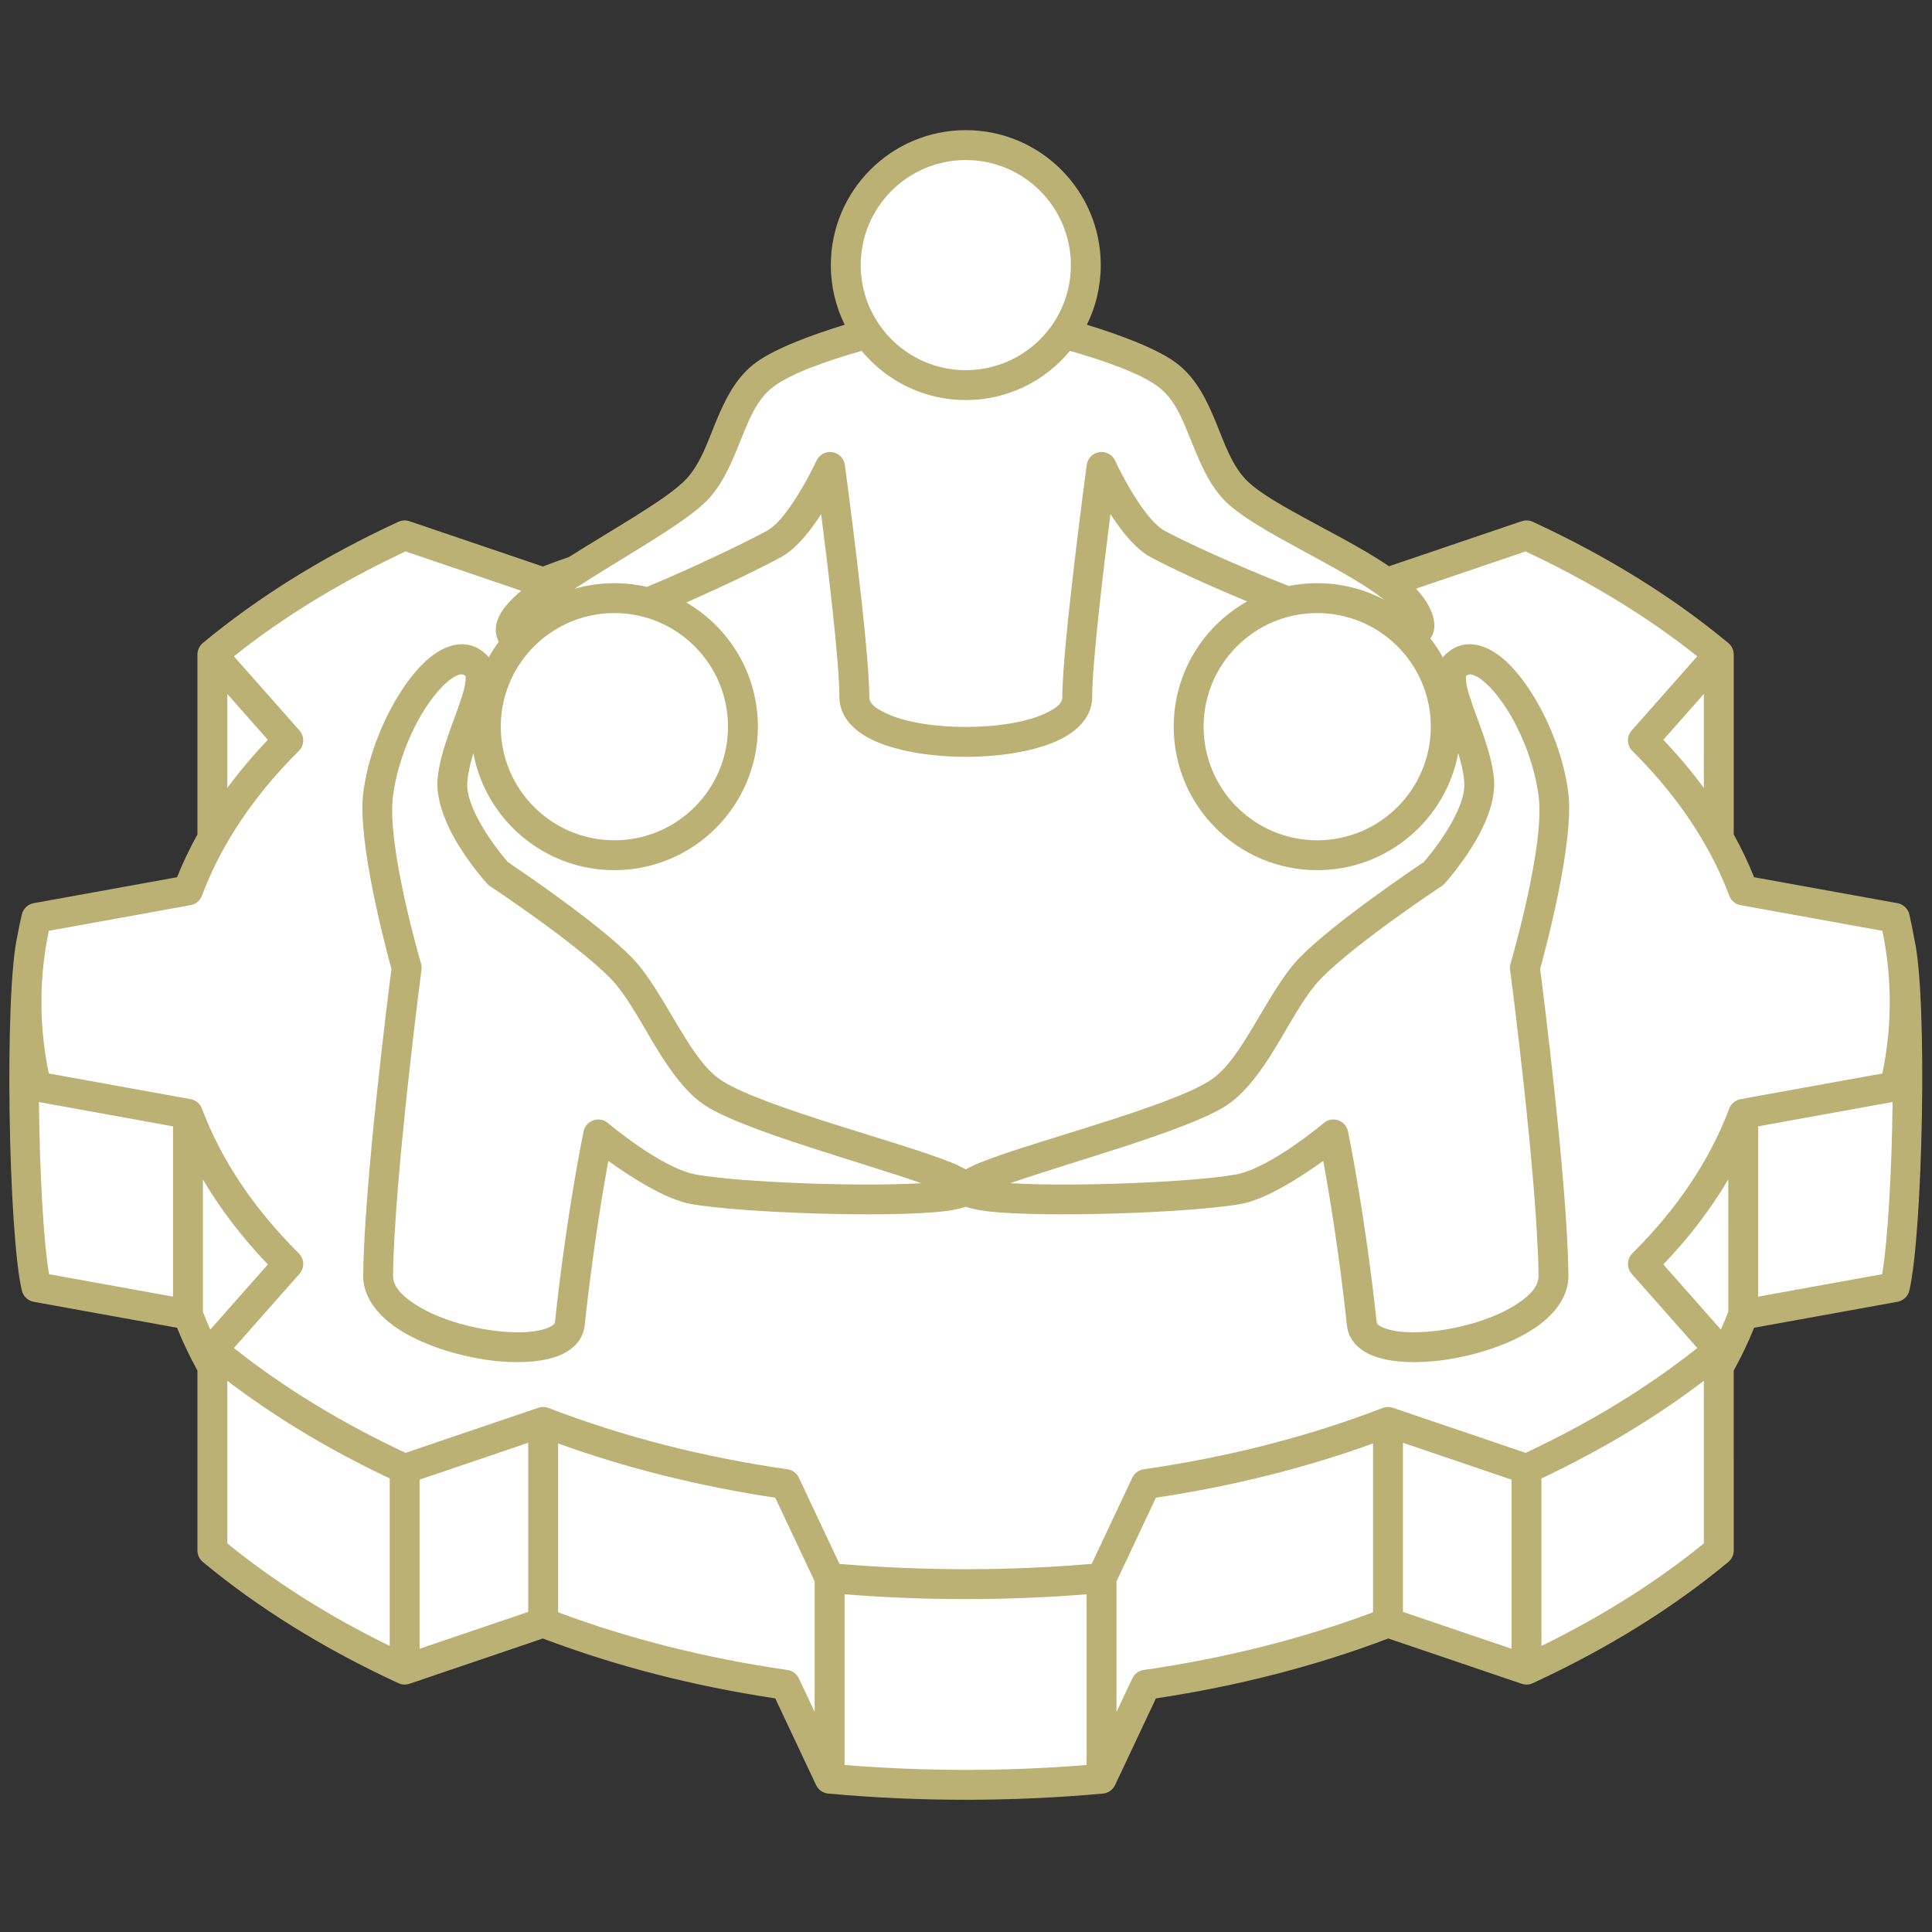
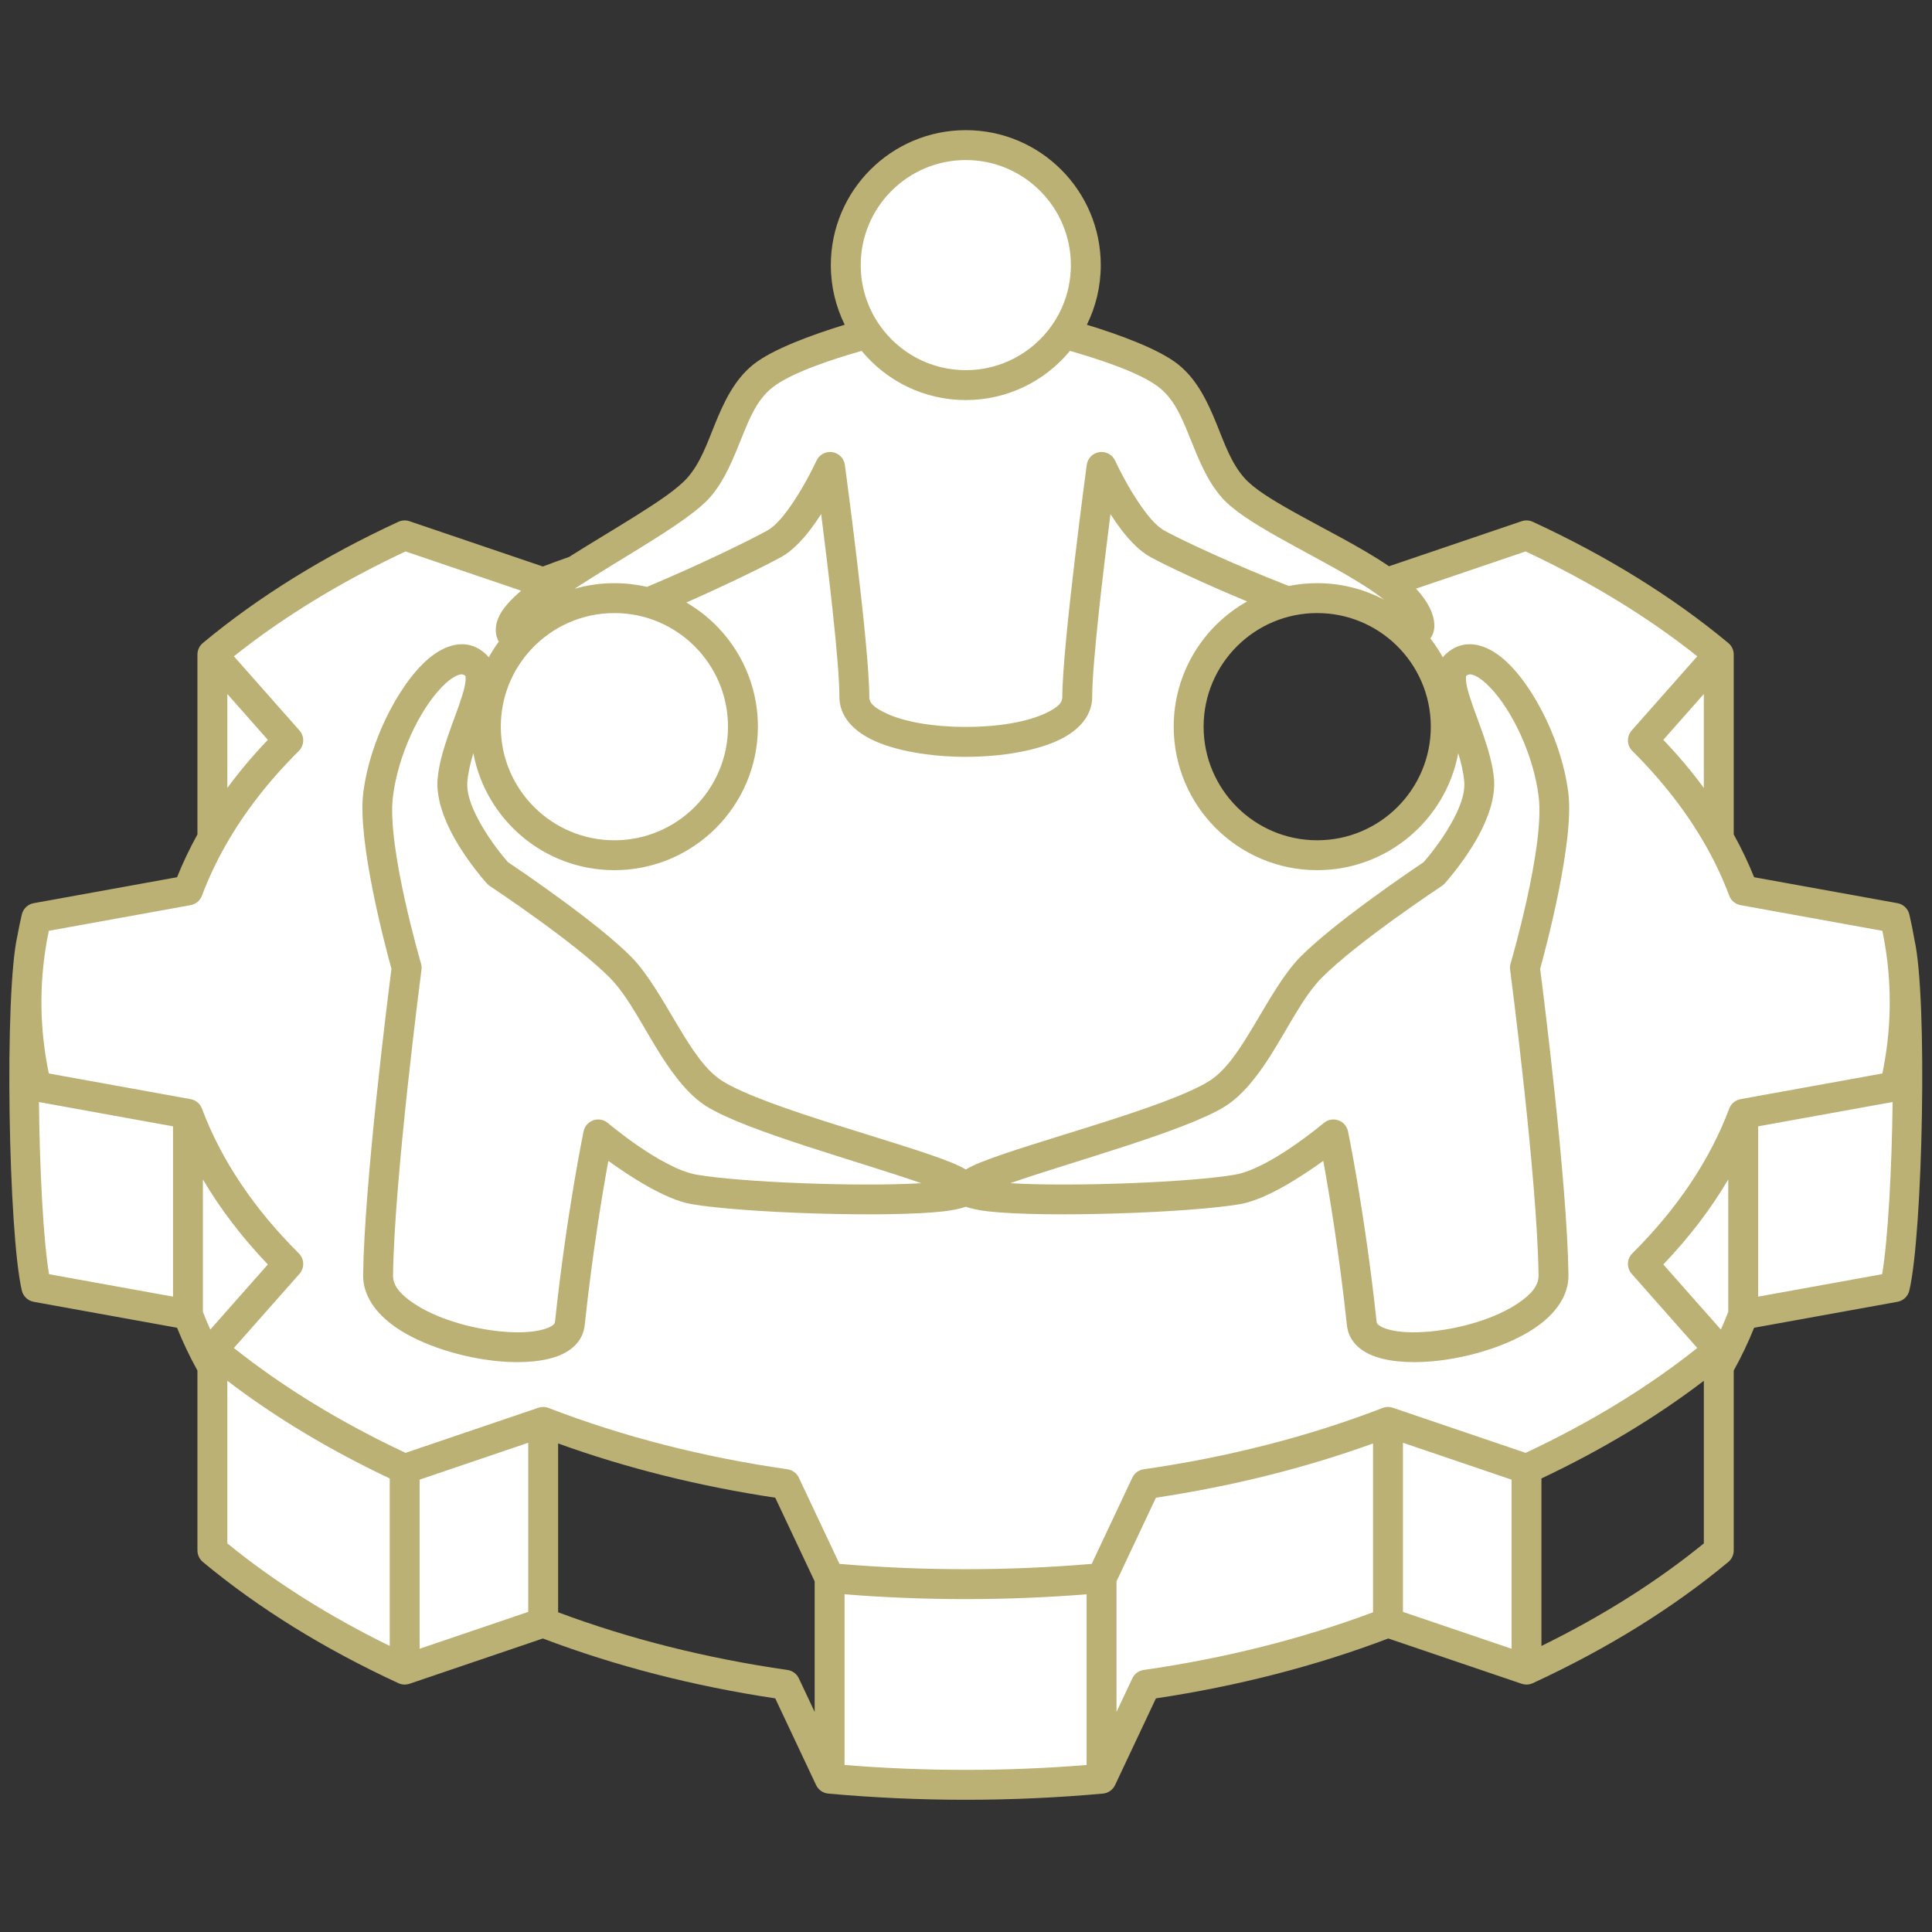
<svg xmlns="http://www.w3.org/2000/svg" width="1080" zoomAndPan="magnify" viewBox="0 0 810 810" height="1080" preserveAspectRatio="xMidYMid meet" version="1.0">
  <rect x="0" y="0" width="810" height="810" fill="#333333" stroke="none" />
  <defs>
    <clipPath id="4d0d854730">
      <path d="M 3 54.594 L 806 54.594 L 806 755 L 3 755 Z M 3 54.594 " clip-rule="nonzero" />
    </clipPath>
  </defs>
  <path fill="#ffffff" d="M 13.543 393.5 C 14.059 390.605 14.652 387.715 15.336 384.828 L 78.875 373.328 C 81.645 365.926 85.066 358.633 89.113 351.48 C 97.238 337.133 107.898 323.359 120.922 310.422 L 89.113 274.445 C 111.93 255.457 139.082 238.633 169.715 224.492 L 227.766 244.207 C 232.223 242.484 236.734 240.828 241.309 239.242 C 224.594 249.852 211.344 259.844 214.707 266.238 C 215.242 267.258 216.367 267.895 217.98 268.199 C 209.141 277.801 203.738 290.617 203.738 304.684 C 203.738 334.422 227.883 358.566 257.621 358.566 C 287.359 358.566 311.504 334.422 311.504 304.684 C 311.504 279.84 294.652 258.898 271.766 252.68 C 293.656 243.59 315.52 233.004 324.57 228.051 C 336.23 221.676 348.02 195.801 348.02 195.801 C 348.02 195.801 358.203 270.758 358.203 292.273 C 358.203 317.32 451.629 317.32 451.629 292.273 C 451.629 271.133 461.812 195.801 461.812 195.801 C 461.812 195.801 473.602 221.676 485.262 228.051 C 494.215 232.949 517.18 243.5 539.809 252.234 C 516.039 257.844 498.328 279.211 498.328 304.684 C 498.328 334.422 522.473 358.566 552.211 358.566 C 581.953 358.566 606.094 334.422 606.094 304.684 C 606.094 289.488 599.793 275.754 589.66 265.953 C 593.262 265.738 595.254 264.488 595.039 261.891 C 594.516 255.637 588.555 249.504 580.07 243.508 C 580.676 243.738 581.281 243.973 581.887 244.207 L 639.938 224.492 C 670.57 238.633 697.723 255.457 720.539 274.445 L 688.73 310.422 C 701.754 323.359 712.414 337.133 720.539 351.48 C 724.586 358.633 728.008 365.926 730.777 373.328 L 794.316 384.828 C 795.129 388.273 795.824 391.723 796.395 395.18 C 799.727 415.242 799.035 435.492 794.316 455.473 L 730.777 466.973 C 722.449 489.234 708.242 510.492 688.73 529.883 L 720.539 565.859 C 697.723 584.844 670.57 601.672 639.938 615.812 L 581.887 596.098 C 550.598 608.191 516.301 616.996 480.379 622.156 L 461.82 661.535 C 424.023 664.961 385.625 664.961 347.832 661.535 L 329.273 622.156 C 293.352 616.996 259.055 608.191 227.766 596.098 L 169.715 615.812 C 139.082 601.672 111.93 584.844 89.113 565.859 L 120.922 529.883 C 101.41 510.492 87.203 489.234 78.875 466.973 L 15.336 455.473 C 10.484 434.934 9.891 414.109 13.543 393.5 Z M 199.359 278.762 C 207.195 285.902 191.484 308.035 189.762 327.035 C 188.254 343.652 208.863 366.246 208.863 366.246 C 208.863 366.246 245.246 390.344 260.363 405.723 C 273.52 419.105 283.652 448.578 299.566 458.527 C 322.527 472.879 406.34 491.938 404.898 498.617 C 403.453 505.301 316.484 503.102 290.906 498.617 C 275.219 495.871 250.836 475.594 250.836 475.594 C 250.836 475.594 243.824 509.277 238.938 554.902 C 236.727 575.566 158.242 561.477 158.57 534.691 C 159.074 493.508 170.551 405.723 170.551 405.723 C 170.551 405.723 155.863 355.02 158.57 333.254 C 162.473 301.855 186.625 267.156 199.359 278.762 Z M 610.473 278.762 C 602.637 285.902 618.348 308.035 620.07 327.035 C 621.578 343.652 600.973 366.246 600.973 366.246 C 600.973 366.246 564.59 390.344 549.473 405.723 C 536.316 419.105 526.18 448.578 510.266 458.527 C 487.305 472.879 403.492 491.938 404.934 498.617 C 406.379 505.301 493.348 503.102 518.93 498.617 C 534.613 495.871 558.996 475.594 558.996 475.594 C 558.996 475.594 566.008 509.277 570.895 554.902 C 573.105 575.566 651.594 561.477 651.262 534.691 C 650.758 493.508 639.285 405.723 639.285 405.723 C 639.285 405.723 653.969 355.02 651.262 333.254 C 647.359 301.855 623.207 267.156 610.473 278.762 Z M 610.473 278.762 " fill-opacity="1" fill-rule="evenodd" />
  <path fill="#ffffff" d="M 199.359 278.762 C 207.195 285.902 191.484 308.035 189.762 327.035 C 188.254 343.652 208.863 366.246 208.863 366.246 C 208.863 366.246 245.246 390.344 260.363 405.723 C 273.52 419.105 283.652 448.578 299.566 458.527 C 322.527 472.879 406.34 491.938 404.898 498.617 C 403.453 505.301 316.484 503.102 290.906 498.617 C 275.219 495.871 250.836 475.594 250.836 475.594 C 250.836 475.594 243.824 509.277 238.938 554.902 C 236.727 575.566 158.242 561.477 158.57 534.691 C 159.074 493.508 170.551 405.723 170.551 405.723 C 170.551 405.723 155.863 355.02 158.57 333.254 C 162.473 301.855 186.625 267.156 199.359 278.762 Z M 199.359 278.762 " fill-opacity="1" fill-rule="evenodd" />
  <path fill="#ffffff" d="M 610.473 278.762 C 602.637 285.902 618.348 308.035 620.07 327.035 C 621.578 343.652 600.973 366.246 600.973 366.246 C 600.973 366.246 564.59 390.344 549.473 405.723 C 536.316 419.105 526.18 448.578 510.266 458.527 C 487.305 472.879 403.492 491.938 404.934 498.617 C 406.379 505.301 493.348 503.102 518.93 498.617 C 534.613 495.871 558.996 475.594 558.996 475.594 C 558.996 475.594 566.008 509.277 570.895 554.902 C 573.105 575.566 651.594 561.477 651.262 534.691 C 650.758 493.508 639.285 405.723 639.285 405.723 C 639.285 405.723 653.969 355.02 651.262 333.254 C 647.359 301.855 623.207 267.156 610.473 278.762 Z M 610.473 278.762 " fill-opacity="1" fill-rule="evenodd" />
  <path fill="#ffffff" d="M 89.113 274.445 L 89.113 351.48 C 97.238 337.133 107.898 323.359 120.922 310.422 Z M 89.113 274.445 " fill-opacity="1" fill-rule="evenodd" />
  <path fill="#ffffff" d="M 720.539 274.445 L 720.539 351.48 C 712.414 337.133 701.754 323.359 688.73 310.422 Z M 720.539 274.445 " fill-opacity="1" fill-rule="evenodd" />
  <path fill="#ffffff" d="M 78.875 551.09 L 15.336 539.59 C 9.805 516.168 8.016 416.922 13.543 393.5 C 9.891 414.109 10.484 434.934 15.336 455.473 L 78.875 466.973 Z M 78.875 551.09 " fill-opacity="1" fill-rule="evenodd" />
  <path fill="#ffffff" d="M 796.395 395.18 C 801.926 418.602 799.848 516.168 794.316 539.59 L 730.777 551.09 L 730.777 466.973 L 794.316 455.473 C 799.035 435.492 799.727 415.242 796.395 395.18 Z M 796.395 395.18 " fill-opacity="1" fill-rule="evenodd" />
  <path fill="#ffffff" d="M 639.938 699.93 L 581.887 680.219 L 581.887 596.098 L 639.938 615.812 Z M 639.938 699.93 " fill-opacity="1" fill-rule="evenodd" />
  <path fill="#ffffff" d="M 581.887 680.219 C 550.598 692.309 516.301 701.113 480.379 706.273 L 461.82 745.652 L 461.82 661.535 L 480.379 622.156 C 516.301 616.996 550.598 608.191 581.887 596.098 Z M 581.887 680.219 " fill-opacity="1" fill-rule="evenodd" />
  <path fill="#ffffff" d="M 241.309 239.242 C 260.625 226.98 284.566 213.895 292.828 204.598 C 304.766 191.168 305.707 169.164 319.664 157.844 C 328.684 150.531 349.812 143.812 363.648 139.973 C 372.742 152.992 387.844 161.516 404.918 161.516 C 421.988 161.516 437.09 152.992 446.184 139.973 C 460.02 143.812 481.148 150.531 490.168 157.844 C 504.125 169.164 505.066 191.168 517.004 204.598 C 527.742 216.684 560.57 229.727 580.07 243.508 C 588.555 249.504 594.516 255.637 595.039 261.891 C 595.254 264.488 593.262 265.738 589.66 265.953 C 579.961 256.574 566.758 250.801 552.211 250.801 C 547.945 250.801 543.793 251.297 539.809 252.234 C 517.18 243.5 494.215 232.949 485.262 228.051 C 473.602 221.676 461.812 195.801 461.812 195.801 C 461.812 195.801 451.629 271.133 451.629 292.273 C 451.629 317.32 358.203 317.32 358.203 292.273 C 358.203 270.758 348.02 195.801 348.02 195.801 C 348.02 195.801 336.23 221.676 324.57 228.051 C 315.52 233.004 293.656 243.59 271.766 252.68 C 267.258 251.453 262.516 250.801 257.621 250.801 C 241.949 250.801 227.828 257.504 217.98 268.199 C 216.367 267.895 215.242 267.258 214.707 266.238 C 211.344 259.844 224.594 249.852 241.309 239.242 Z M 241.309 239.242 " fill-opacity="1" fill-rule="evenodd" />
  <path fill="#ffffff" d="M 363.648 139.973 C 357.953 131.816 354.613 121.902 354.613 111.211 C 354.613 83.449 377.152 60.906 404.918 60.906 C 432.68 60.906 455.223 83.449 455.223 111.211 C 455.223 121.902 451.879 131.816 446.184 139.973 C 437.09 152.992 421.988 161.516 404.918 161.516 C 387.844 161.516 372.742 152.992 363.648 139.973 Z M 363.648 139.973 " fill-opacity="1" fill-rule="evenodd" />
  <path fill="#ffffff" d="M 730.777 551.09 C 728.008 558.496 724.586 565.789 720.539 572.941 L 720.539 565.859 L 688.73 529.883 C 708.242 510.492 722.449 489.234 730.777 466.973 Z M 730.777 551.09 " fill-opacity="1" fill-rule="evenodd" />
-   <path fill="#ffffff" d="M 720.539 565.859 L 720.539 649.977 C 697.723 668.961 670.57 685.789 639.938 699.93 L 639.938 615.812 C 670.57 601.672 697.723 584.844 720.539 565.859 Z M 720.539 565.859 " fill-opacity="1" fill-rule="evenodd" />
-   <path fill="#ffffff" d="M 347.832 745.652 L 329.273 706.273 C 293.352 701.113 259.055 692.309 227.766 680.219 L 227.766 596.098 C 259.055 608.191 293.352 616.996 329.273 622.156 L 347.832 661.535 Z M 347.832 745.652 " fill-opacity="1" fill-rule="evenodd" />
  <path fill="#ffffff" d="M 169.715 699.93 C 139.082 685.789 111.93 668.961 89.113 649.977 L 89.113 565.859 C 111.93 584.844 139.082 601.672 169.715 615.812 Z M 169.715 699.93 " fill-opacity="1" fill-rule="evenodd" />
  <path fill="#ffffff" d="M 227.766 680.219 L 169.715 699.93 L 169.715 615.812 L 227.766 596.098 Z M 227.766 680.219 " fill-opacity="1" fill-rule="evenodd" />
-   <path fill="#ffffff" d="M 589.66 265.953 C 599.793 275.754 606.094 289.488 606.094 304.684 C 606.094 334.422 581.953 358.566 552.211 358.566 C 522.473 358.566 498.328 334.422 498.328 304.684 C 498.328 279.211 516.039 257.844 539.809 252.234 C 543.793 251.297 547.945 250.801 552.211 250.801 C 566.758 250.801 579.961 256.574 589.66 265.953 Z M 589.66 265.953 " fill-opacity="1" fill-rule="evenodd" />
  <path fill="#ffffff" d="M 461.82 745.652 C 424.023 749.078 385.625 749.078 347.832 745.652 L 347.832 661.535 C 385.625 664.961 424.023 664.961 461.82 661.535 Z M 461.82 745.652 " fill-opacity="1" fill-rule="evenodd" />
  <path fill="#ffffff" d="M 89.113 572.941 C 85.066 565.789 81.645 558.496 78.875 551.09 L 78.875 466.973 C 87.203 489.234 101.41 510.492 120.922 529.883 L 89.113 565.859 Z M 89.113 572.941 " fill-opacity="1" fill-rule="evenodd" />
  <path fill="#ffffff" d="M 217.98 268.199 C 209.141 277.801 203.738 290.617 203.738 304.684 C 203.738 334.422 227.883 358.566 257.621 358.566 C 287.359 358.566 311.504 334.422 311.504 304.684 C 311.504 279.84 294.652 258.898 271.766 252.68 C 267.258 251.453 262.516 250.801 257.621 250.801 C 241.949 250.801 227.828 257.504 217.98 268.199 Z M 217.98 268.199 " fill-opacity="1" fill-rule="evenodd" />
  <g clip-path="url(#4d0d854730)">
    <path fill="#bbb174" d="M 82.777 574.613 C 79.516 568.715 76.664 562.727 74.23 556.664 L 14.133 545.789 C 11.68 545.344 9.723 543.488 9.152 541.059 C 3.523 517.23 1.727 416.445 7.316 392.234 C 7.844 389.281 8.457 386.332 9.152 383.387 C 9.723 380.961 11.68 379.102 14.133 378.66 C 14.133 378.66 74.23 367.781 74.23 367.781 C 76.664 361.719 79.516 355.73 82.777 349.836 L 82.777 274.418 C 82.777 274.258 82.785 274.098 82.797 273.938 C 82.926 272.223 83.754 270.668 85.035 269.598 C 108.25 250.281 135.867 233.148 167.039 218.762 C 168.496 218.09 170.156 218.004 171.68 218.52 C 171.68 218.52 227.598 237.508 227.598 237.508 C 231.219 236.133 234.879 234.797 238.574 233.508 C 247.656 227.766 257.664 221.859 266.582 216.258 C 275.941 210.383 284.07 204.949 288.117 200.391 C 293.621 194.199 296.453 185.957 299.656 178.031 C 303.539 168.43 307.902 159.25 315.699 152.926 C 323.621 146.496 340.355 140.359 354.152 136.152 C 350.426 128.609 348.332 120.121 348.332 111.148 C 348.332 79.918 373.688 54.566 404.918 54.566 C 436.145 54.566 461.5 79.918 461.5 111.148 C 461.5 120.121 459.406 128.609 455.68 136.152 C 469.477 140.359 486.211 146.496 494.137 152.926 C 501.93 159.25 506.293 168.43 510.176 178.031 C 513.379 185.957 516.211 194.199 521.715 200.391 C 525.688 204.863 533.023 209.371 541.453 214.113 C 554.734 221.59 570.641 229.383 582.355 237.402 L 637.973 218.52 C 639.492 218.004 641.156 218.09 642.613 218.762 C 673.785 233.148 701.402 250.281 724.617 269.598 C 725.898 270.668 726.727 272.223 726.855 273.938 C 726.867 274.098 726.875 274.258 726.875 274.418 L 726.875 349.836 C 730.137 355.73 732.988 361.719 735.422 367.781 L 795.516 378.66 C 797.973 379.102 799.93 380.961 800.5 383.387 C 801.328 386.902 802.039 390.422 802.633 393.949 C 808.211 418.219 806.125 517.234 800.5 541.059 C 799.93 543.488 797.973 545.344 795.516 545.789 C 795.516 545.789 735.422 556.664 735.422 556.664 C 732.988 562.727 730.137 568.715 726.875 574.613 L 726.871 650.031 C 726.871 651.898 726.051 653.652 724.617 654.848 C 701.402 674.164 673.785 691.297 642.613 705.684 C 641.801 706.062 640.906 706.262 639.988 706.262 C 639.297 706.262 638.617 706.148 637.973 705.93 C 637.973 705.93 582.055 686.941 582.055 686.938 C 551.891 698.406 519.016 706.883 484.629 712.051 C 484.629 712.051 467.504 748.395 467.5 748.398 C 466.566 750.387 464.637 751.766 462.398 751.969 C 424.219 755.43 385.434 755.43 347.254 751.969 C 345.016 751.766 343.086 750.387 342.148 748.398 C 342.148 748.395 342.148 748.395 342.145 748.387 C 341.793 747.641 325.02 712.051 325.023 712.051 C 290.633 706.883 257.762 698.406 227.598 686.941 L 171.68 705.93 C 171.035 706.148 170.355 706.262 169.664 706.262 C 168.746 706.262 167.852 706.062 167.039 705.684 C 135.867 691.297 108.25 674.164 85.035 654.848 C 83.602 653.652 82.781 651.898 82.777 650.031 Z M 16.328 462.047 C 16.625 490.582 18.164 519.957 20.566 534.215 L 72.535 543.621 L 72.535 472.223 Z M 85.07 549.977 C 86.027 552.473 87.059 554.953 88.172 557.422 C 95.82 548.766 112.297 530.129 112.297 530.129 C 101.461 518.781 92.355 506.848 85.07 494.488 Z M 94.496 354.559 C 90.613 361.418 87.328 368.414 84.672 375.516 C 83.898 377.586 82.094 379.098 79.918 379.488 C 79.918 379.488 20.465 390.25 20.465 390.25 C 20.164 391.695 19.887 393.137 19.629 394.582 C 19.629 394.586 19.629 394.59 19.629 394.59 C 16.359 413.031 16.637 431.652 20.465 450.059 L 79.918 460.82 C 82.102 461.215 83.902 462.738 84.672 464.793 C 92.707 486.27 106.449 506.758 125.277 525.465 C 127.629 527.805 127.754 531.574 125.555 534.062 C 125.555 534.062 98.062 565.156 98.062 565.156 C 118.84 581.691 143.039 596.469 170.027 609.117 L 225.715 590.207 C 226.355 589.988 227.035 589.875 227.727 589.875 C 228.508 589.875 229.273 590.02 229.988 590.297 C 260.859 602.227 294.703 610.91 330.148 616 C 332.234 616.301 334.027 617.629 334.926 619.535 C 334.926 619.535 351.953 655.664 351.953 655.664 C 387.039 658.637 422.613 658.637 457.699 655.664 L 474.723 619.535 C 475.625 617.629 477.418 616.301 479.504 616 C 514.949 610.91 548.793 602.227 579.664 590.297 C 580.379 590.02 581.141 589.875 581.922 589.875 C 582.617 589.875 583.297 589.988 583.938 590.207 C 583.938 590.207 639.625 609.117 639.625 609.117 C 666.617 596.469 690.812 581.691 711.59 565.156 L 684.098 534.062 C 681.898 531.574 682.02 527.805 684.375 525.465 C 703.203 506.758 716.945 486.27 724.977 464.793 C 725.746 462.738 727.551 461.215 729.73 460.82 C 729.73 460.82 789.188 450.059 789.188 450.059 C 792.902 432.188 793.273 414.117 790.301 396.203 C 790.301 396.203 790.297 396.195 790.297 396.195 C 789.969 394.211 789.598 392.23 789.188 390.25 L 729.73 379.488 C 727.559 379.098 725.754 377.586 724.98 375.516 C 722.32 368.414 719.039 361.418 715.152 354.559 C 715.152 354.555 715.148 354.547 715.148 354.547 C 707.285 340.672 696.969 327.359 684.375 314.848 C 682.02 312.508 681.898 308.734 684.098 306.25 C 684.098 306.25 711.59 275.156 711.59 275.156 C 690.812 258.617 666.617 243.844 639.625 231.195 L 593.66 246.801 C 598.191 251.621 600.926 256.555 601.324 261.34 C 601.539 263.902 600.902 265.98 599.684 267.676 C 601.629 270.164 603.379 272.809 604.918 275.586 C 605.332 275.059 605.793 274.562 606.297 274.102 C 612.293 268.637 619.926 268.805 627.805 274.316 C 640.508 283.211 654.57 308.629 657.535 332.465 C 660.074 352.895 647.973 398.012 645.715 406.18 C 647.121 417.141 657.109 496.141 657.582 534.645 C 657.684 542.953 652.461 550.672 643.598 556.695 C 632.543 564.207 615.727 569.309 600.863 570.703 C 590.379 571.691 580.844 570.758 574.664 568 C 568.695 565.34 565.281 561.047 564.699 555.605 C 561.422 525.008 557.184 499.824 554.781 486.703 C 545.676 493.277 530.883 502.91 520.035 504.812 C 499.215 508.461 438.418 510.625 414.18 507.863 C 410.289 507.418 407.156 506.711 404.918 505.934 C 402.68 506.711 399.547 507.418 395.652 507.863 C 371.414 510.625 310.617 508.461 289.797 504.812 C 278.949 502.91 264.156 493.277 255.051 486.703 C 252.648 499.824 248.41 525.008 245.133 555.605 C 244.551 561.047 241.137 565.34 235.168 568 C 228.988 570.758 219.457 571.691 208.969 570.703 C 194.105 569.309 177.289 564.207 166.234 556.695 C 157.371 550.672 152.148 542.953 152.25 534.645 C 152.723 496.141 162.711 417.141 164.121 406.184 C 161.859 398.016 149.754 352.898 152.297 332.465 C 155.262 308.629 169.324 283.211 182.027 274.316 C 189.906 268.805 197.539 268.637 203.535 274.102 C 204.039 274.562 204.5 275.059 204.914 275.586 C 206.168 273.324 207.566 271.145 209.09 269.07 C 207.344 265.707 207.363 261.824 209.648 257.594 C 211.262 254.609 214.32 251.215 218.496 247.652 C 203.43 242.535 170.027 231.195 170.027 231.195 C 143.039 243.844 118.84 258.617 98.062 275.156 L 125.555 306.25 C 127.754 308.734 127.629 312.508 125.277 314.848 C 112.684 327.359 102.363 340.672 94.504 354.547 C 94.504 354.547 94.5 354.555 94.496 354.559 Z M 95.312 290.965 L 95.312 330.34 C 100.387 323.449 106.055 316.715 112.297 310.18 Z M 361.238 147.102 C 348.355 150.812 331.285 156.418 323.594 162.66 C 317.43 167.656 314.344 175.141 311.277 182.73 C 307.531 191.996 303.922 201.477 297.488 208.719 C 289.113 218.141 264.91 231.492 245.352 243.965 C 244.918 244.336 244.43 244.652 243.891 244.898 C 242.875 245.551 241.875 246.203 240.887 246.852 C 246.191 245.32 251.797 244.5 257.586 244.5 C 262.285 244.5 266.859 245.039 271.246 246.059 C 292.242 237.258 312.859 227.27 321.547 222.516 C 325.496 220.355 329.301 215.402 332.641 210.414 C 338.266 202.016 342.305 193.156 342.305 193.156 C 343.461 190.617 346.156 189.145 348.918 189.555 C 351.68 189.961 353.84 192.145 354.219 194.91 C 354.219 194.91 364.461 270.543 364.461 292.246 C 364.461 295.156 367.254 296.93 370.727 298.672 C 379.008 302.84 391.977 304.77 404.918 304.77 C 417.855 304.77 430.824 302.84 439.105 298.672 C 442.578 296.93 445.375 295.156 445.375 292.246 C 445.375 270.922 455.617 194.914 455.617 194.914 C 455.988 192.148 458.148 189.961 460.91 189.555 C 463.672 189.145 466.371 190.613 467.527 193.156 C 467.527 193.156 471.566 202.016 477.191 210.414 C 480.531 215.402 484.336 220.355 488.285 222.516 C 496.887 227.223 518.602 237.203 540.344 245.676 C 544.191 244.906 548.172 244.5 552.246 244.5 C 562.367 244.5 571.91 247.004 580.285 251.43 C 579.168 250.531 577.973 249.637 576.719 248.746 C 576.566 248.645 576.418 248.535 576.27 248.43 C 573.742 246.652 570.977 244.891 568.066 243.137 C 548.102 231.105 521.863 219.43 512.344 208.719 C 505.91 201.477 502.301 191.996 498.555 182.73 C 495.488 175.141 492.402 167.656 486.238 162.66 C 478.547 156.418 461.48 150.812 448.594 147.102 C 438.215 159.695 422.496 167.73 404.918 167.73 C 387.336 167.73 371.621 159.695 361.238 147.102 Z M 441.133 136.215 C 446.07 129.098 448.965 120.457 448.965 111.148 C 448.965 86.836 429.227 67.098 404.918 67.098 C 380.605 67.098 360.867 86.836 360.867 111.148 C 360.867 120.457 363.762 129.098 368.699 136.215 C 368.75 136.289 368.805 136.363 368.855 136.438 C 376.828 147.781 390.012 155.195 404.918 155.195 C 419.82 155.195 433.004 147.781 440.977 136.438 C 441.027 136.363 441.082 136.289 441.133 136.215 Z M 714.34 290.965 C 706.508 299.824 697.352 310.18 697.352 310.18 C 703.598 316.715 709.262 323.449 714.34 330.34 Z M 721.48 557.422 C 722.59 554.953 723.625 552.473 724.582 549.977 L 724.582 494.488 C 717.297 506.848 708.191 518.781 697.352 530.129 Z M 737.117 543.621 C 753.02 540.742 789.09 534.215 789.09 534.215 C 791.527 519.871 793.148 490.438 793.488 462.02 C 784.184 463.703 745.68 470.672 737.117 472.223 Z M 714.34 647.074 L 714.34 578.902 C 694.352 594.164 671.5 607.914 646.254 619.848 L 646.254 690.074 C 671.77 677.574 694.648 663.133 714.34 647.074 Z M 468.102 717.727 L 474.723 703.668 C 475.625 701.762 477.418 700.438 479.504 700.137 C 513.422 695.266 545.871 687.105 575.656 675.957 L 575.656 605.176 C 547.266 615.445 516.602 623.109 484.629 627.914 L 468.102 662.992 Z M 588.191 675.789 C 598.039 679.133 622.434 687.414 633.723 691.246 L 633.723 620.348 C 623.902 617.012 599.621 608.77 588.191 604.887 Z M 354.086 739.977 C 387.766 742.715 421.883 742.715 455.566 739.977 L 455.566 668.414 C 421.879 671.102 387.773 671.102 354.086 668.414 Z M 175.93 691.246 L 221.461 675.789 L 221.461 604.887 L 175.93 620.348 Z M 233.996 675.957 C 263.781 687.105 296.23 695.266 330.148 700.137 C 332.234 700.438 334.027 701.762 334.926 703.668 C 334.926 703.668 338.008 710.211 341.551 717.727 L 341.551 662.992 C 338.523 656.566 325.023 627.914 325.023 627.918 C 293.051 623.109 262.387 615.445 233.996 605.176 Z M 95.312 647.074 C 115 663.133 137.883 677.574 163.398 690.074 L 163.398 619.848 C 138.152 607.914 115.301 594.164 95.312 578.902 Z M 611.375 315.789 C 606.152 343.684 581.645 364.82 552.246 364.82 C 519.039 364.82 492.082 337.863 492.082 304.66 C 492.082 282.121 504.508 262.457 522.875 252.152 C 505.277 244.852 489.398 237.41 482.27 233.512 C 478.129 231.246 473.875 227.004 470.086 222.031 C 468.492 219.941 466.977 217.73 465.562 215.527 C 462.562 239.113 457.906 278.035 457.906 292.246 C 457.906 299.375 453.246 305.594 444.738 309.875 C 435.078 314.73 420.012 317.305 404.918 317.305 C 389.824 317.305 374.754 314.73 365.094 309.875 C 356.586 305.594 351.926 299.375 351.926 292.246 C 351.926 277.797 347.277 239.023 344.277 215.516 C 342.863 217.719 341.344 219.938 339.746 222.031 C 335.957 227.004 331.703 231.246 327.562 233.512 C 320.297 237.488 304.871 245.055 287.75 252.605 C 305.68 263.023 317.75 282.445 317.75 304.66 C 317.75 337.863 290.793 364.82 257.586 364.82 C 228.184 364.82 203.68 343.684 198.453 315.789 C 197.25 319.746 196.305 323.73 195.953 327.582 C 195.453 333.113 198.156 339.359 201.266 344.961 C 205.688 352.914 211.305 359.57 212.969 361.473 C 218.105 364.918 250.613 386.898 264.801 401.328 C 271.672 408.32 277.836 419.453 284.277 430.195 C 289.895 439.559 295.621 448.695 302.867 453.227 C 321.051 464.594 377.832 478.809 399.07 487.48 C 401.363 488.414 403.316 489.383 404.918 490.312 C 406.516 489.383 408.469 488.414 410.762 487.48 C 432 478.809 488.781 464.594 506.965 453.227 C 514.211 448.695 519.941 439.559 525.555 430.195 C 531.996 419.453 538.16 408.32 545.035 401.328 C 559.219 386.898 591.73 364.914 596.867 361.473 C 598.527 359.574 604.145 352.918 608.566 344.961 C 611.676 339.359 614.379 333.113 613.875 327.582 C 613.527 323.73 612.586 319.746 611.375 315.789 Z M 585.328 270.41 C 576.758 262.133 565.09 257.031 552.246 257.031 C 525.957 257.031 504.617 278.375 504.617 304.66 C 504.617 330.949 525.957 352.289 552.246 352.289 C 578.531 352.289 599.871 330.949 599.871 304.66 C 599.871 291.234 594.305 279.102 585.355 270.438 C 585.348 270.43 585.336 270.422 585.328 270.41 Z M 222.48 272.488 C 214.707 280.969 209.961 292.262 209.961 304.66 C 209.961 330.949 231.301 352.289 257.586 352.289 C 283.875 352.289 305.215 330.949 305.215 304.66 C 305.215 278.375 283.875 257.031 257.586 257.031 C 243.773 257.031 231.328 262.926 222.625 272.332 C 222.578 272.383 222.527 272.438 222.48 272.488 Z M 423.555 496.066 C 450.312 497.648 499.754 495.645 517.871 492.465 C 532.473 489.906 555.023 470.793 555.023 470.793 C 556.715 469.387 559.02 468.969 561.094 469.695 C 563.172 470.418 564.715 472.18 565.164 474.332 C 565.164 474.332 572.234 508.281 577.16 554.27 C 577.23 554.93 577.734 555.355 578.316 555.758 C 579.281 556.426 580.508 556.918 581.906 557.32 C 586.598 558.672 592.895 558.863 599.691 558.227 C 612.492 557.023 627.031 552.801 636.551 546.328 C 641.414 543.023 645.105 539.355 645.051 534.797 C 644.547 493.84 633.121 406.535 633.121 406.535 C 633.008 405.676 633.074 404.809 633.316 403.98 C 633.316 403.98 647.711 355.035 645.098 334.012 C 642.926 316.543 634.082 297.938 624.734 288.199 C 622.648 286.023 620.578 284.32 618.543 283.355 C 617.152 282.699 615.82 282.383 614.738 283.363 C 614.566 283.523 614.652 283.785 614.629 284.043 C 614.59 284.527 614.609 285.051 614.664 285.605 C 614.836 287.367 615.344 289.348 616.004 291.496 C 619.113 301.602 625.289 314.629 626.359 326.453 C 627.062 334.219 623.895 343.18 619.523 351.047 C 613.551 361.801 605.645 370.461 605.645 370.461 C 605.297 370.84 604.902 371.18 604.473 371.465 C 604.473 371.465 568.789 395.043 553.973 410.113 C 546.328 417.891 539.836 431.336 532.457 442.879 C 526.828 451.688 520.664 459.441 513.609 463.852 C 497.023 474.223 449.047 487.125 423.555 496.066 Z M 386.277 496.066 C 360.785 487.125 312.809 474.223 296.223 463.852 C 289.168 459.441 283.004 451.688 277.375 442.879 C 269.996 431.336 263.504 417.891 255.863 410.113 C 241.043 395.043 205.359 371.465 205.359 371.465 C 204.93 371.18 204.535 370.84 204.188 370.461 C 204.188 370.461 196.285 361.801 190.309 351.047 C 185.938 343.18 182.77 334.219 183.473 326.453 C 184.547 314.629 190.719 301.602 193.828 291.496 C 194.488 289.348 194.996 287.367 195.168 285.605 C 195.223 285.051 195.242 284.527 195.203 284.043 C 195.18 283.785 195.266 283.523 195.09 283.363 C 194.012 282.383 192.68 282.699 191.289 283.355 C 189.254 284.32 187.184 286.023 185.098 288.199 C 175.75 297.938 166.906 316.543 164.734 334.012 C 162.121 355.035 176.516 403.98 176.516 403.98 C 176.758 404.809 176.824 405.676 176.711 406.535 C 176.711 406.535 165.285 493.84 164.781 534.797 C 164.727 539.355 168.418 543.023 173.281 546.328 C 182.801 552.801 197.34 557.023 210.141 558.227 C 216.938 558.863 223.234 558.672 227.926 557.32 C 229.324 556.918 230.551 556.426 231.516 555.758 C 232.098 555.355 232.602 554.93 232.672 554.27 C 237.594 508.281 244.668 474.332 244.668 474.332 C 245.117 472.18 246.66 470.418 248.738 469.695 C 250.812 468.969 253.117 469.387 254.809 470.793 C 254.809 470.793 277.359 489.906 291.961 492.465 C 310.078 495.645 359.52 497.648 386.277 496.066 Z M 386.277 496.066 " fill-opacity="1" fill-rule="evenodd" />
  </g>
</svg>